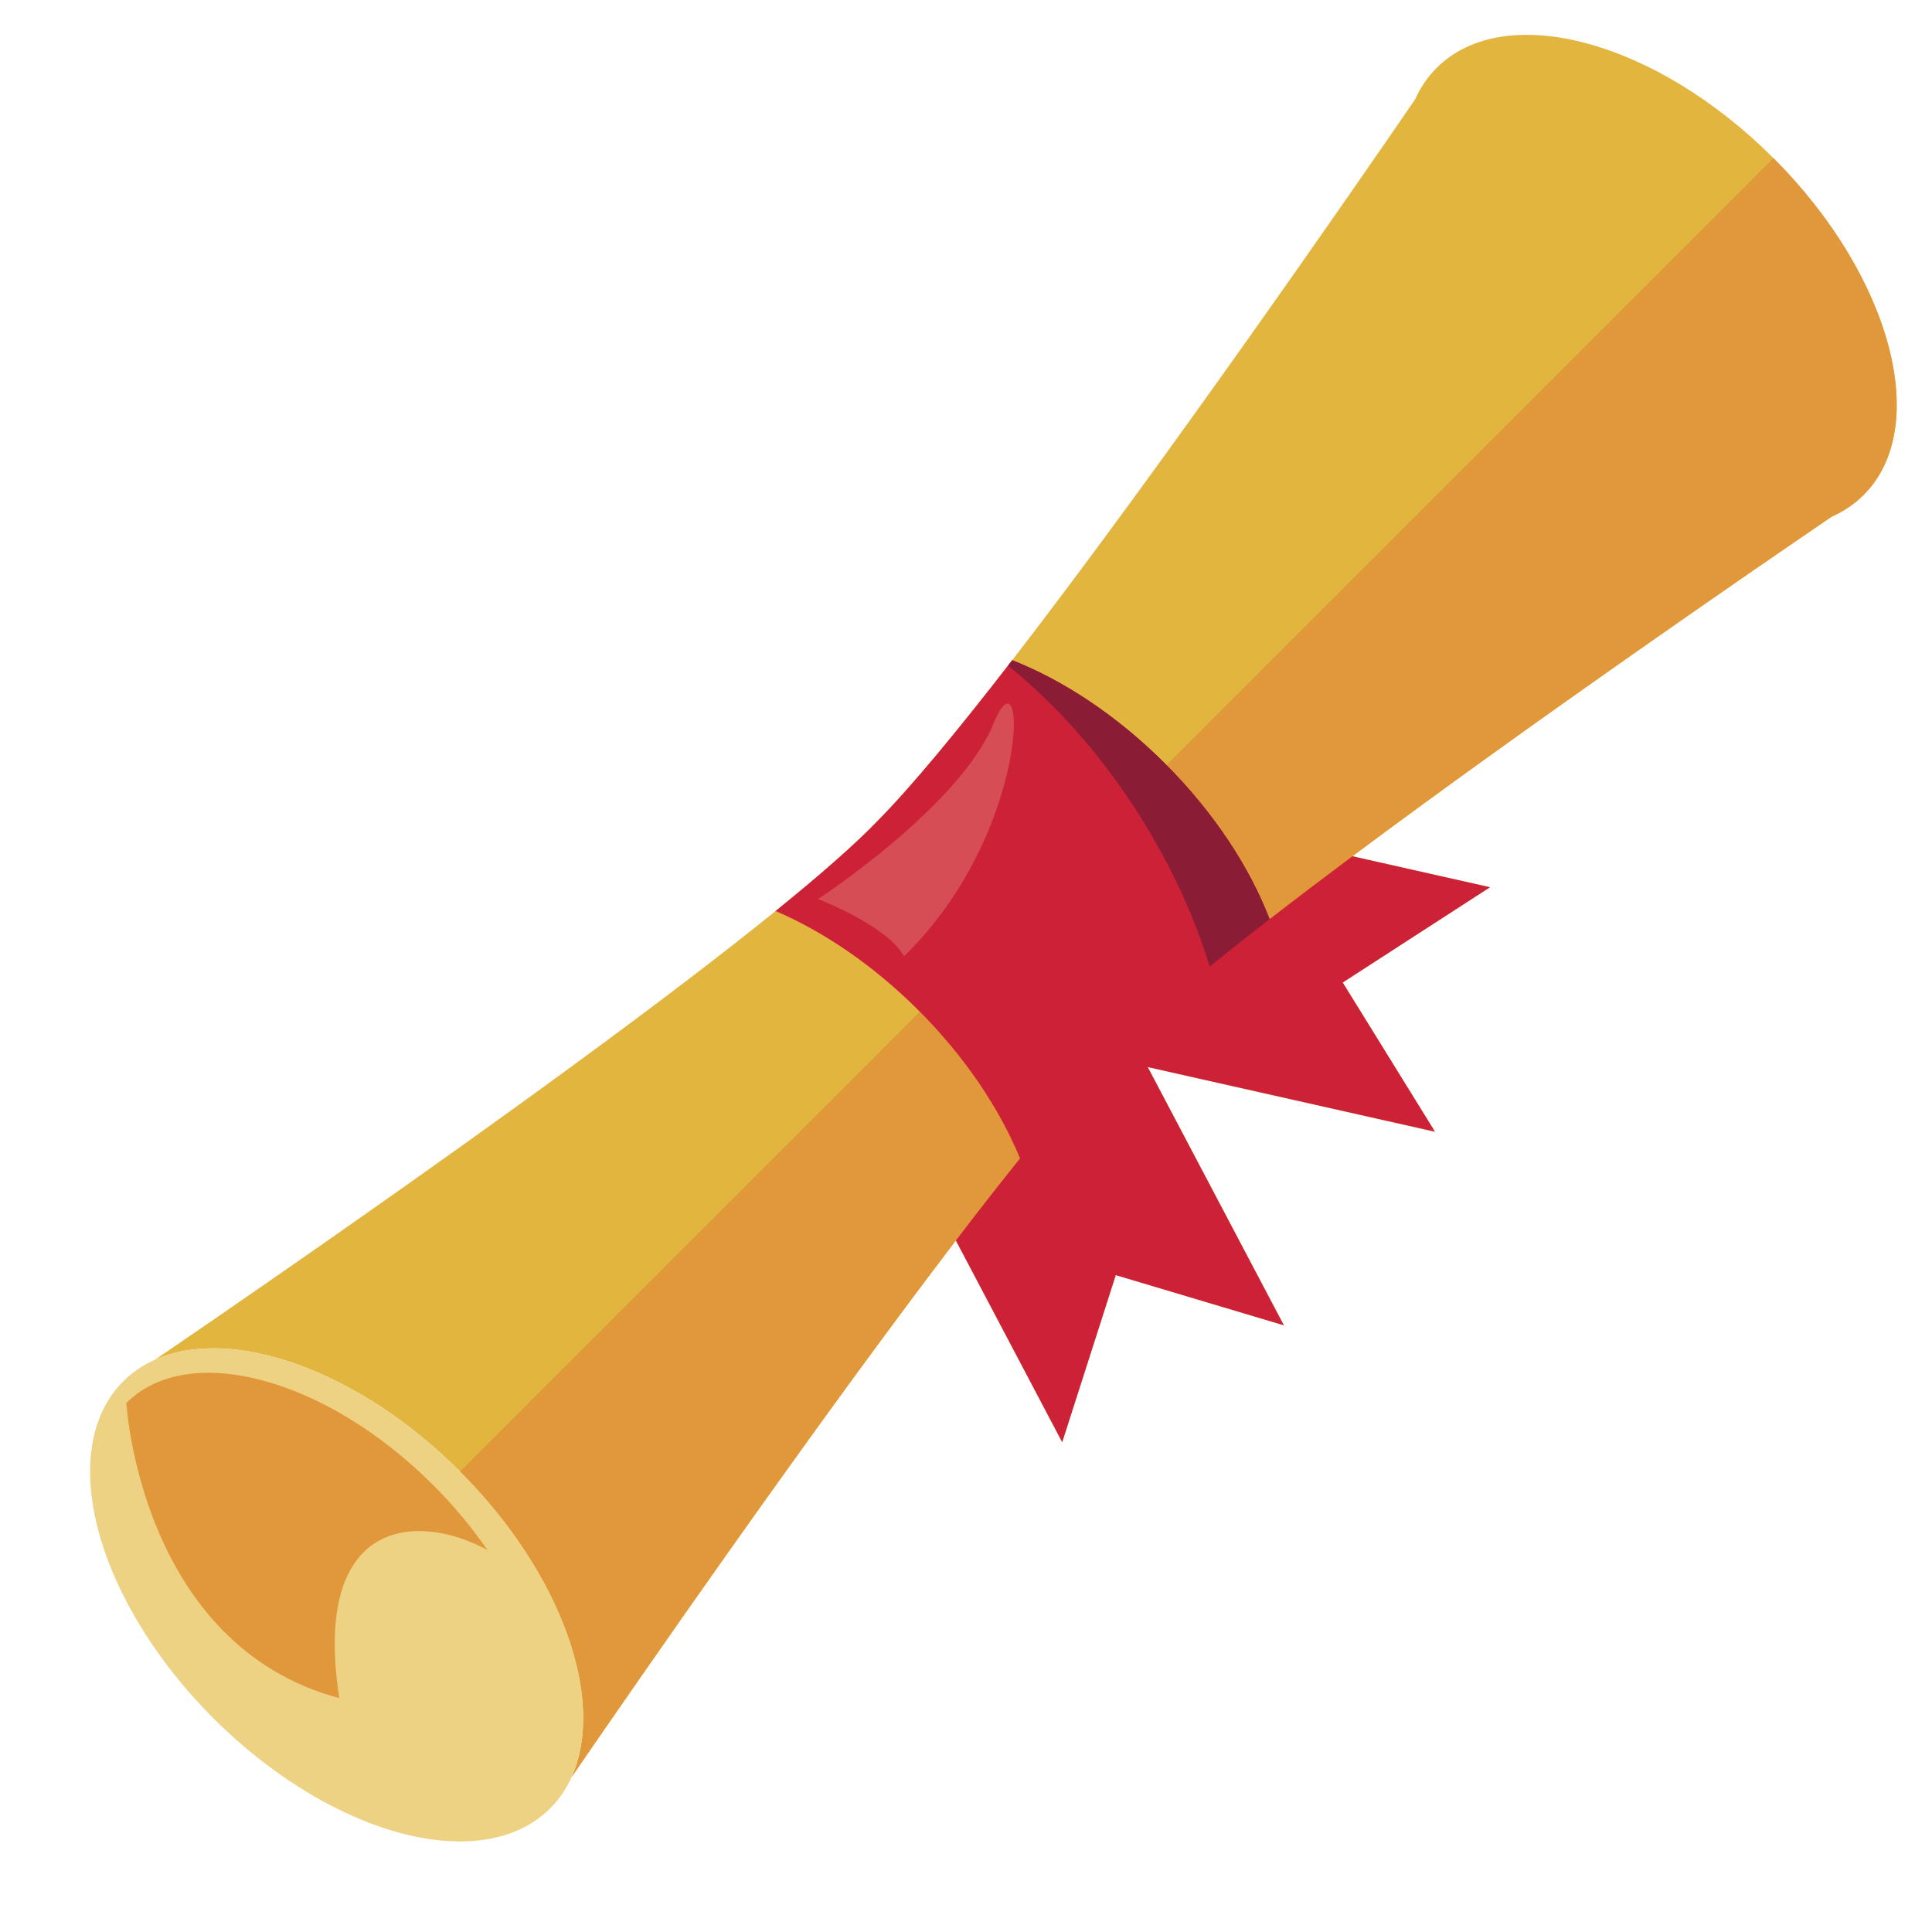
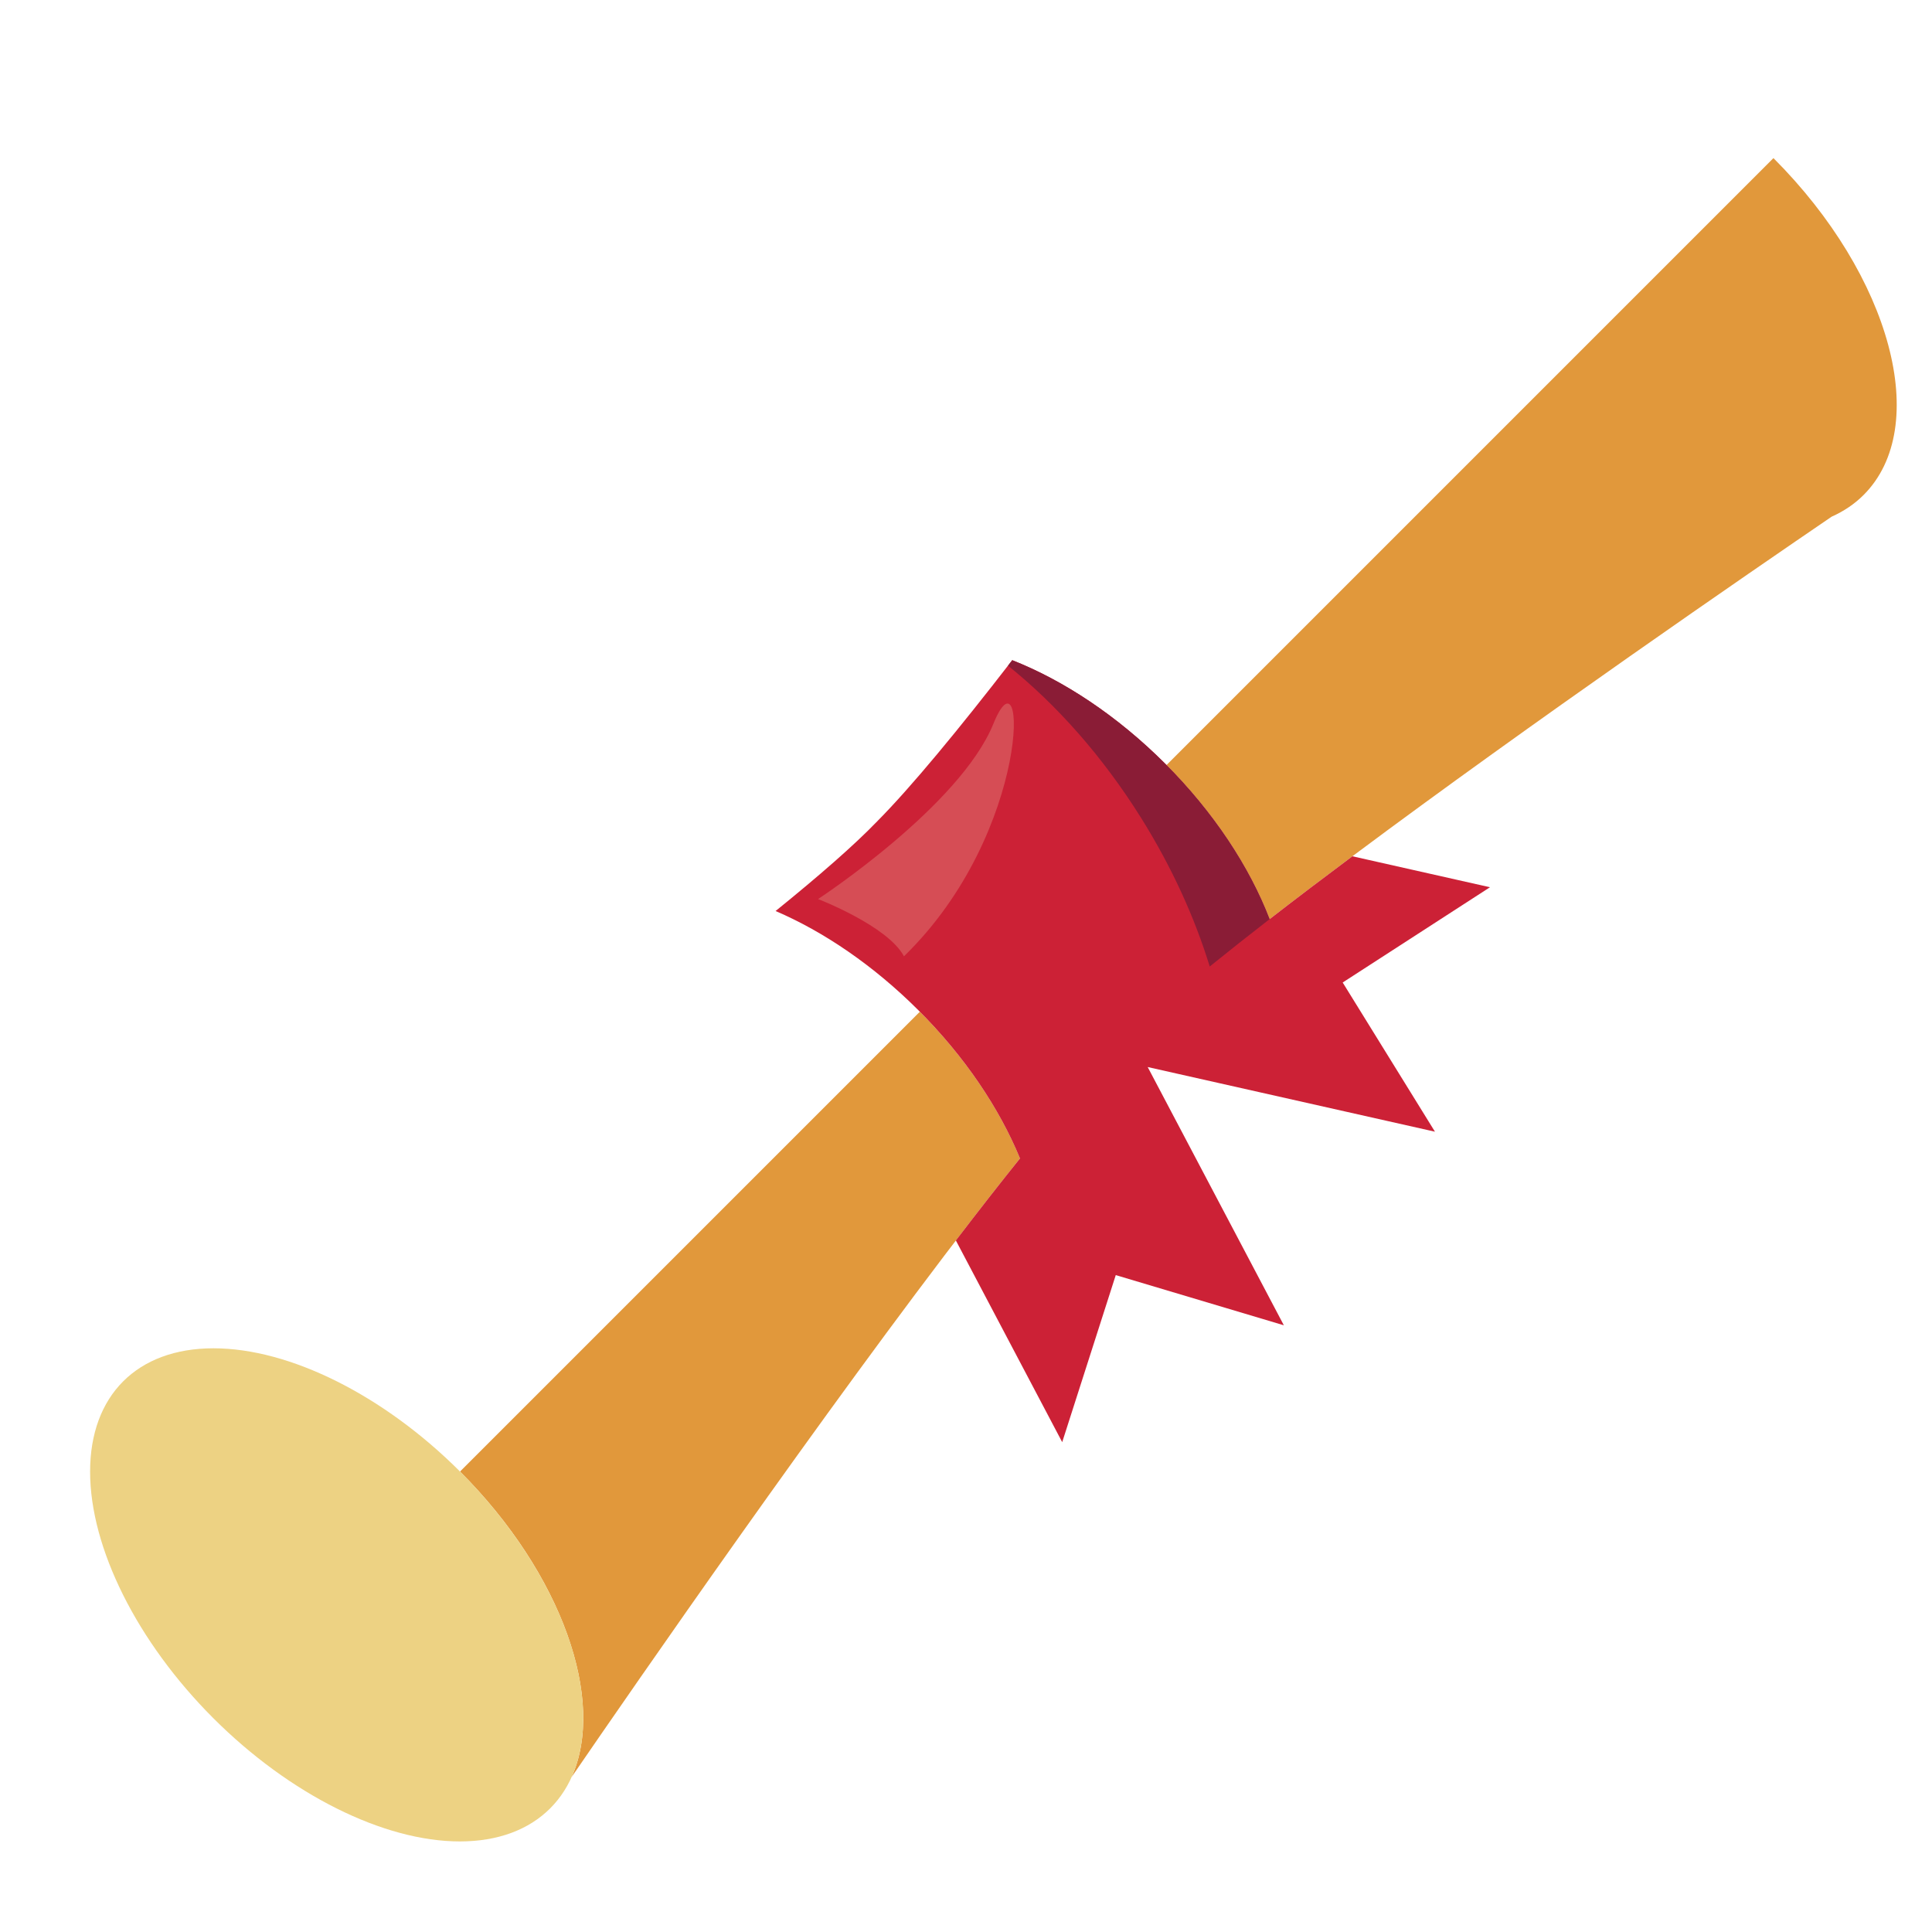
<svg xmlns="http://www.w3.org/2000/svg" height="454.7" preserveAspectRatio="xMidYMid meet" version="1.0" viewBox="-21.2 -8.2 454.7 454.7" width="454.7" zoomAndPan="magnify">
  <g>
    <g>
      <g>
        <g id="change1_1">
-           <path d="M396.184,29.013C368.432,1.261,332.939-8.24,316.907,7.792c-2.136,2.135-3.804,4.625-5.051,7.386 c-14.918,21.748-59.943,86.877-94.823,131.996c0,0-0.001,0.001-0.001,0.001c-12.547,16.23-23.782,29.873-31.83,37.973 l-0.017,0.093l-0.038-0.038c-28.341,29.431-139.779,106.102-169.844,126.6c17.985-8.008,47.765,2.326,71.764,26.326 c24.055,24.055,34.384,53.919,26.271,71.891c14.3-20.846,56.256-81.54,90.43-126.274l25.026,47.466l12.604-39.314l39.56,11.811 l-32.046-60.779l67.609,15.217l-21.719-35.111l34.667-22.42l-32.384-7.289c42.452-31.688,93.831-66.995,112.804-79.931 c2.812-1.252,5.345-2.937,7.513-5.105C433.437,92.258,423.936,56.764,396.184,29.013z M215.439,268.721 c1.155-1.458,2.297-2.893,3.419-4.289v0c0.041-0.052,0.081-0.1,0.123-0.152C217.82,265.726,216.637,267.209,215.439,268.721z M277.399,208.28c0.07-0.054,0.138-0.107,0.208-0.161c1.428-1.107,2.883-2.227,4.352-3.354 C280.417,205.948,278.895,207.12,277.399,208.28z" fill="#e2b53f" />
-         </g>
+           </g>
        <g id="change1_2">
          <path d="M108.289 417.405L108.289 417.405 108.289 417.405z" fill="#e2b53f" />
        </g>
        <g fill="#e1983b" id="change2_1">
          <path d="M396.184,29.013L253.343,171.854c11.346,11.428,19.599,24.142,24.268,36.262 c-0.001,0.001-0.003,0.002-0.004,0.003c6.127-4.748,12.647-9.692,19.393-14.728c0.03-0.022,0.059-0.044,0.088-0.066l0,0 c42.452-31.688,93.831-66.995,112.804-79.931c2.812-1.252,5.345-2.937,7.513-5.105l0,0 C433.437,92.258,423.936,56.764,396.184,29.013z" />
          <path d="M207.705,278.617c0.002-0.002,0.003-0.004,0.005-0.006c1.253-1.623,2.491-3.217,3.717-4.786 c0.079-0.101,0.158-0.203,0.237-0.303c1.207-1.544,2.399-3.061,3.576-4.547c0.067-0.085,0.134-0.168,0.201-0.253 c1.155-1.458,2.297-2.893,3.419-4.289c-4.766-11.591-12.765-23.639-23.572-34.523L87.068,338.128 c24.055,24.055,34.384,53.919,26.271,71.891C128.192,388.366,172.889,323.712,207.705,278.617z" />
        </g>
        <g id="change3_1">
          <path d="M294.804,223.034l34.667-22.42l-32.384-7.289c-6.854,5.116-13.474,10.137-19.689,14.956 c0.071-0.055,0.14-0.109,0.212-0.165c-4.712-12.233-13.07-25.072-24.58-36.582c-11.326-11.326-23.941-19.609-35.997-24.36 c-12.547,16.231-23.783,29.874-31.831,37.974l-0.017,0.093l-0.038-0.038c-5.346,5.552-13.652,12.786-23.809,21.006 c11.331,4.866,23.046,12.791,33.636,23.381c10.967,10.967,19.071,23.139,23.884,34.843c0.041-0.052,0.081-0.1,0.123-0.152 c-4.796,5.965-9.911,12.52-15.214,19.463l25.027,47.468l12.604-39.314l39.56,11.811l-32.046-60.779l67.609,15.217 L294.804,223.034z" fill="#cc2136" />
        </g>
      </g>
      <g>
        <g id="change4_1">
          <ellipse cx="58.04" cy="367.156" fill="#edd283" rx="41.052" ry="71.063" transform="rotate(-45.001 58.036 367.159)" />
        </g>
        <g id="change2_2">
-           <path d="M58.655,391.458c-6.576-42.699,18.608-43.754,34.857-34.857c-3.597-5.235-7.855-10.386-12.741-15.273 c-25.287-25.287-57.628-33.944-72.236-19.336C8.535,321.992,11.738,378.91,58.655,391.458z" fill="#e1983b" />
-         </g>
+           </g>
      </g>
      <g id="change5_1">
        <path d="M247.432,184.413c7.206,11.538,12.563,23.392,16.081,34.858c4.38-3.551,9.103-7.285,14.098-11.155 c-4.712-12.232-13.07-25.072-24.58-36.582c-11.326-11.326-23.941-19.609-35.997-24.36c-0.337,0.435-0.668,0.862-1.003,1.293 C227.397,157.581,238.293,169.781,247.432,184.413z" fill="#8a1c36" />
      </g>
      <g id="change6_1">
        <path d="M171.331,203.394c0,0,33.391-21.835,41.274-41.274c7.883-19.438,9.266,25.27-21.058,54.751 C187.756,209.712,171.331,203.394,171.331,203.394z" fill="#d64d55" />
      </g>
    </g>
  </g>
</svg>